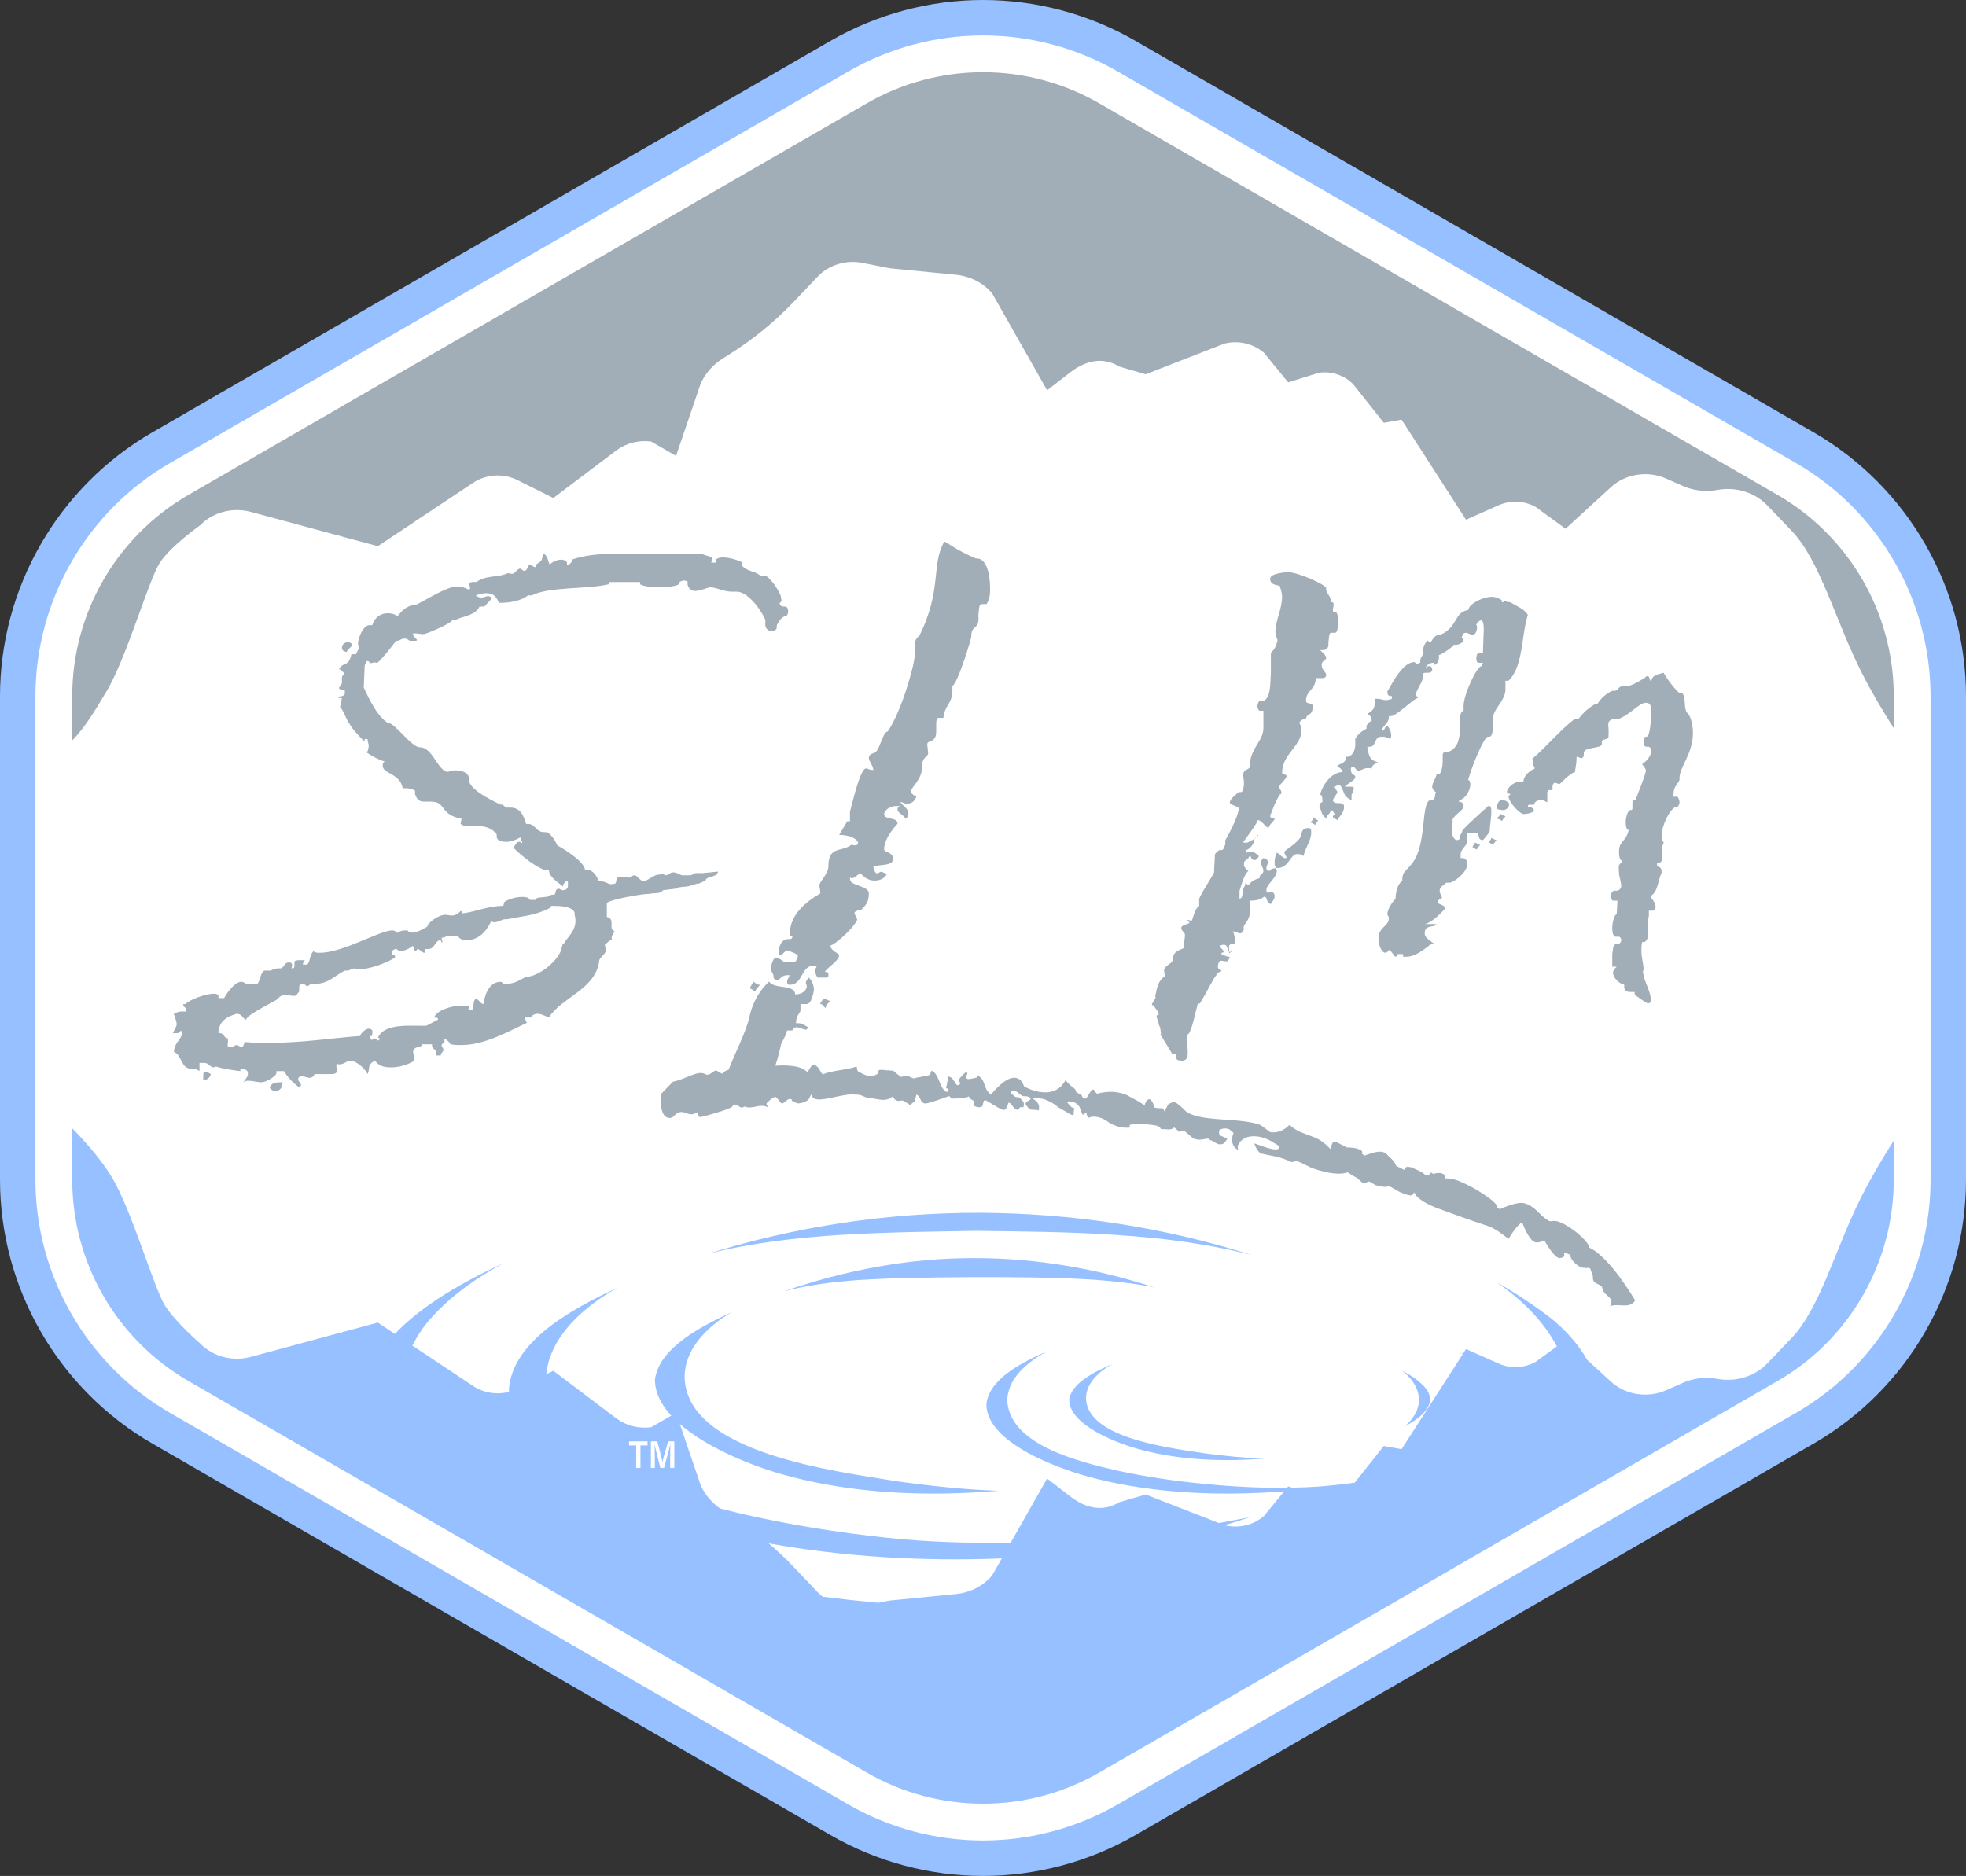
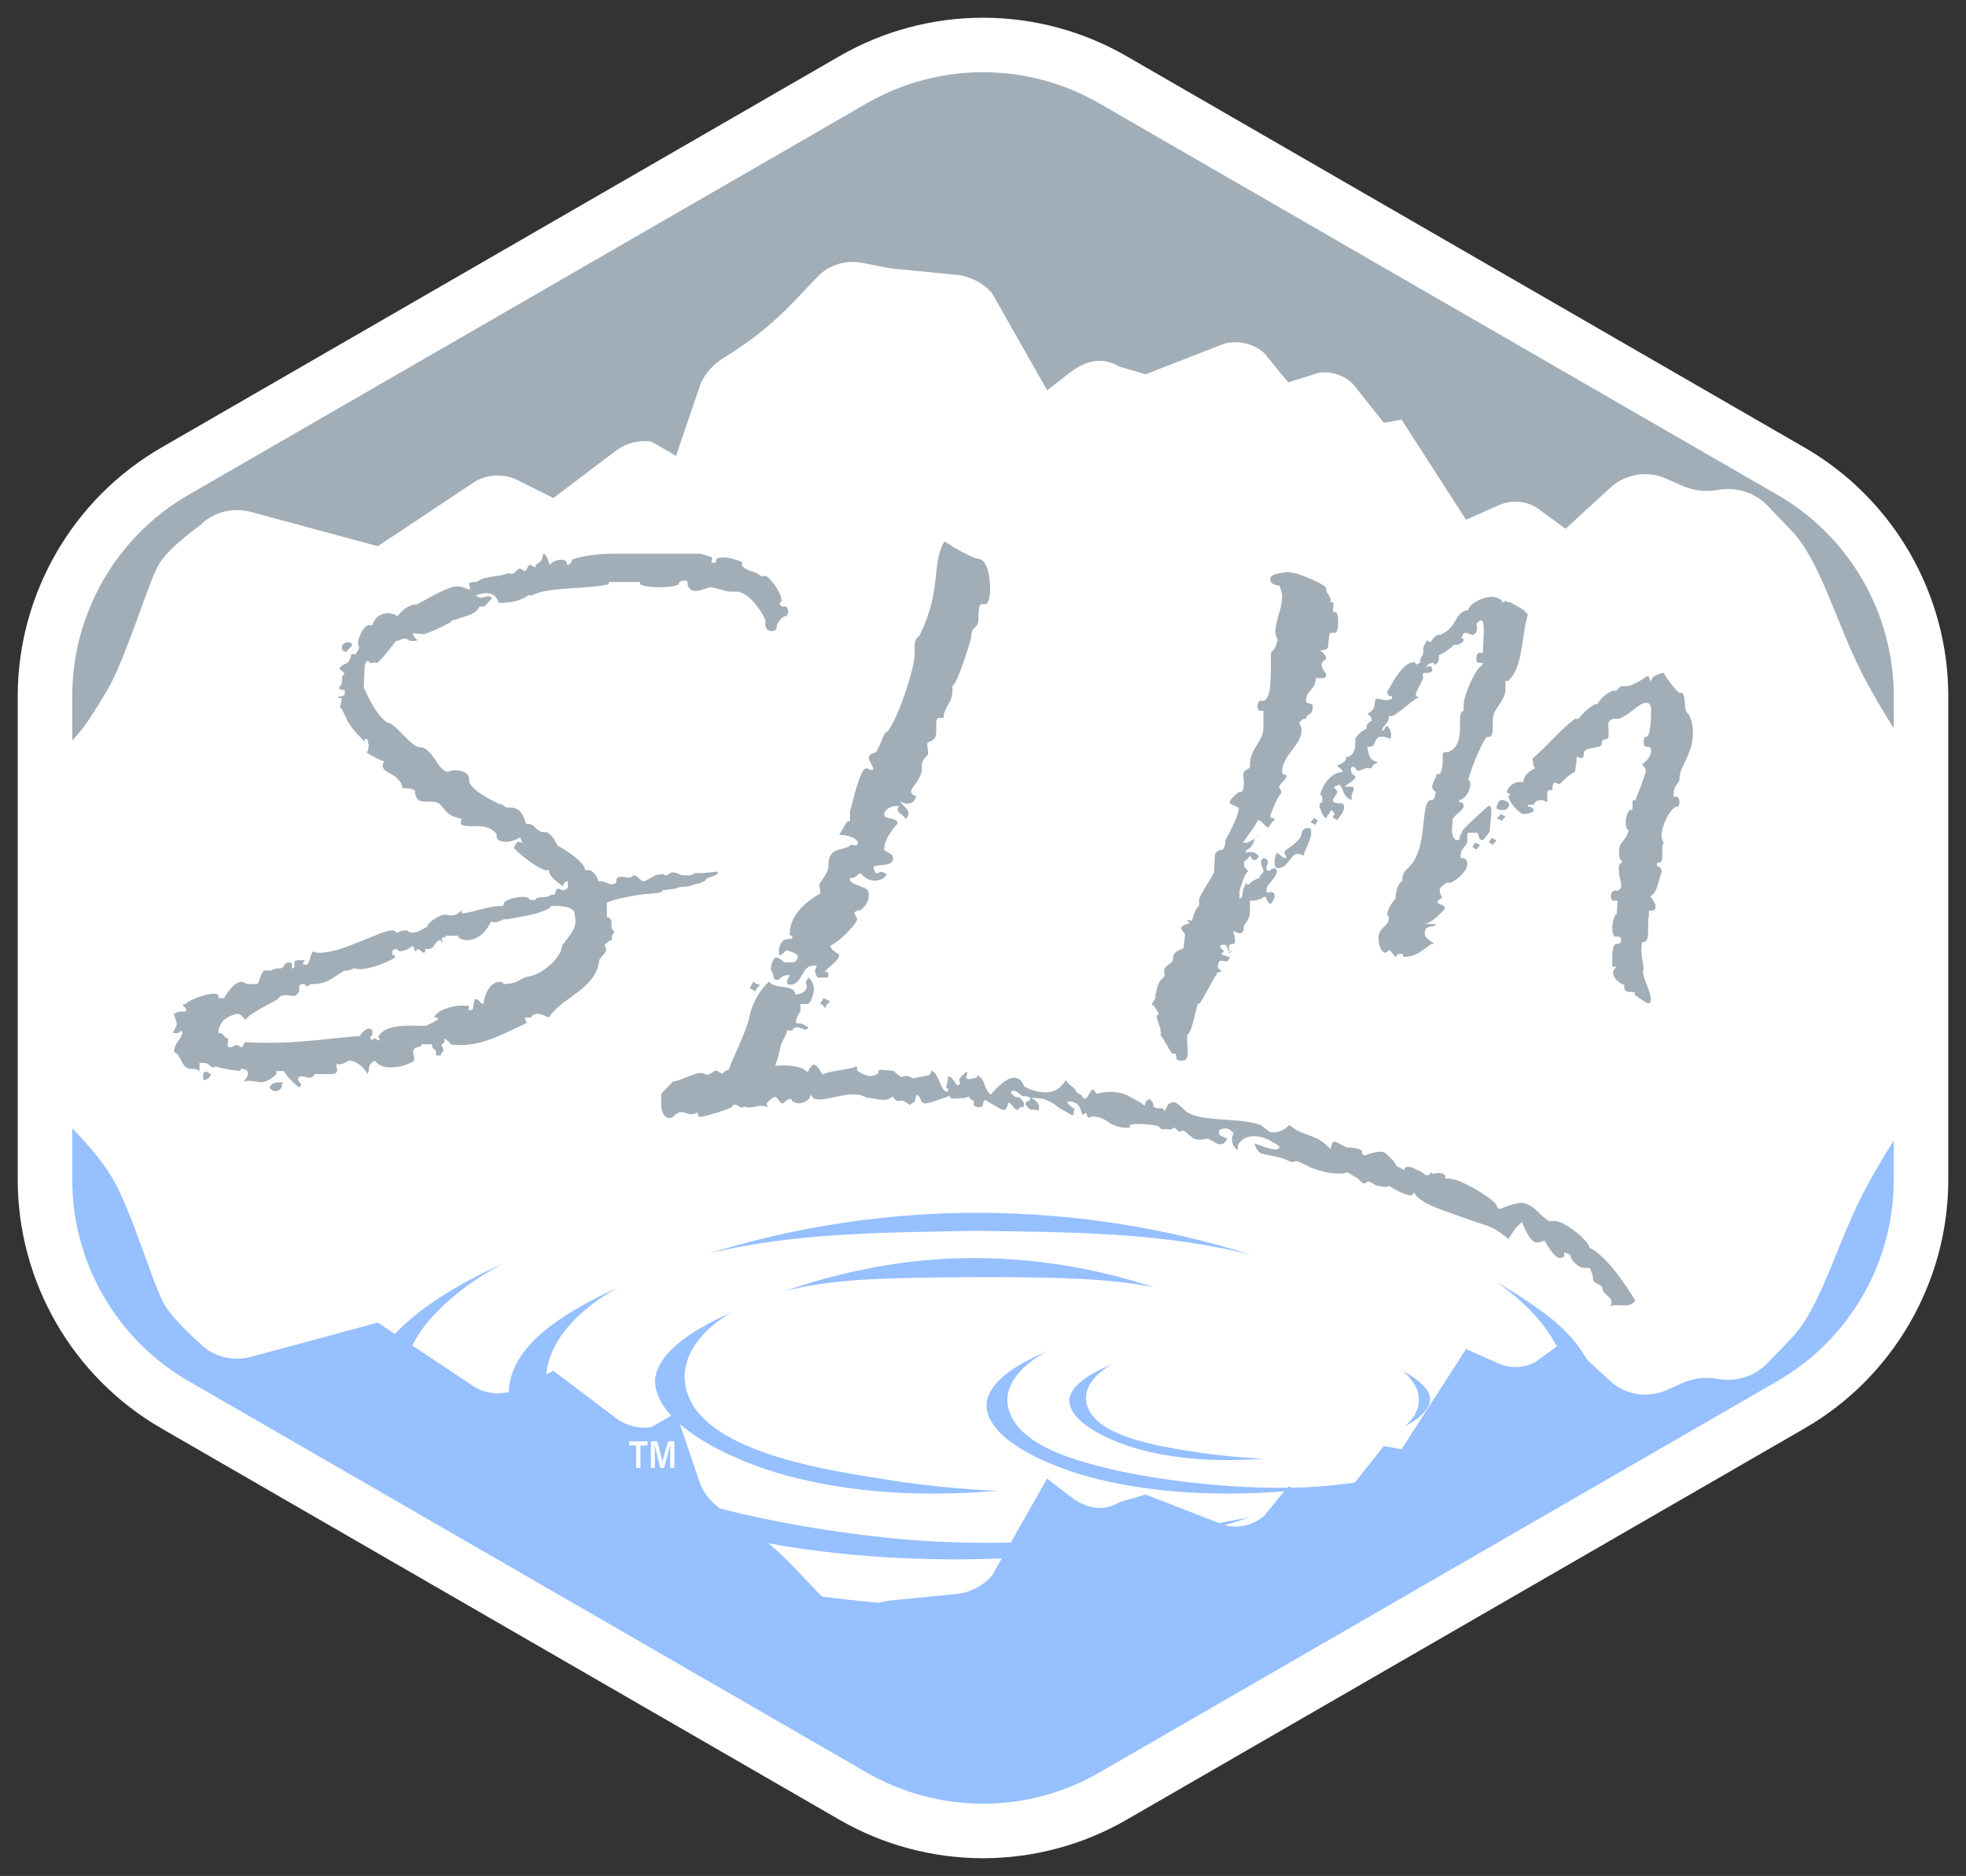
<svg xmlns="http://www.w3.org/2000/svg" id="b" data-name="Light" viewBox="0 0 721.231 688.318">
  <rect x="0" y="0" width="721.231" height="688.318" fill="#333333" stroke="none" />
  <defs>
    <style>
      .d {
        fill: #fff;
      }

      .e {
        fill: #a1adb7;
      }

      .f {
        fill: #96c0ff;
      }
    </style>
  </defs>
  <path class="d" d="m662.069,164.251L413.278,20.61c-15.989-9.231-34.199-14.11-52.662-14.11s-36.673,4.879-52.662,14.11L59.162,164.251C26.679,183.004,6.5,217.955,6.5,255.464v177.391c0,37.509,20.179,72.46,52.662,91.213l248.792,143.641c15.989,9.231,34.2,14.11,52.662,14.11s36.673-4.879,52.662-14.11l248.79-143.641c32.484-18.753,52.663-53.703,52.663-91.213v-177.391c0-37.51-20.179-72.46-52.662-91.213Z" />
-   <path class="f" d="m360.616,688.318c-19.603,0-38.937-5.181-55.912-14.981l-248.792-143.641C21.424,509.786,0,472.679,0,432.854v-177.391c0-39.824,21.424-76.932,55.912-96.842L304.704,14.981c16.975-9.801,36.31-14.981,55.912-14.981s38.937,5.181,55.912,14.981l248.791,143.641c34.487,19.91,55.912,57.018,55.912,96.842v177.391c0,39.824-21.425,76.933-55.913,96.842l-248.79,143.641c-16.976,9.801-36.31,14.981-55.912,14.981Zm0-675.318c-17.324,0-34.41,4.578-49.412,13.239L62.412,169.88c-30.479,17.596-49.412,50.39-49.412,85.584v177.391c0,35.194,18.934,67.988,49.412,85.584l248.792,143.641c15.002,8.661,32.088,13.239,49.412,13.239s34.41-4.578,49.412-13.239l248.79-143.641c30.479-17.596,49.413-50.39,49.413-85.584v-177.391c0-35.194-18.934-67.988-49.412-85.584L410.028,26.239c-15.002-8.661-32.088-13.239-49.412-13.239Z" />
  <path class="e" d="m289.15,224.482c0,.819-.697,1.639-.697,1.639h-.697c-1.394.82-1.742,1.366-2.787,3.278v.819c0,.819-1.044,1.366-1.74,1.366-1.742,0-2.787-1.366-2.439-3.278v-.819c-1.742-4.097-6.618-10.379-10.451-10.379h-1.74c-2.787,0-4.53-1.093-7.664-1.639-1.394,0-3.833,1.366-5.923,1.366-1.392,0-2.437-.82-2.786-2.459v-.546c.348-.273-.348-.82-1.394-.82-.697,0-1.742.546-1.742.82v.546c-1.394.819-4.528,1.093-7.315,1.093s-5.573-.273-6.967-1.093v-.819h-11.495v.819c-8.012,1.912-21.946.819-28.218,4.097h-1.392c-2.439,1.912-6.27,2.732-10.451,2.732-.697,0-.697-3.551-4.876-3.551-1.045,0-2.439.273-3.833.819.348.273,1.045.819,2.091.819.697,0,1.742-.546,2.439-.546s1.392.546,1.392.819l-2.786,3.005h-1.742c-1.742,3.278-5.225,3.278-9.057,4.916h-1.045c.697.819-9.404,5.19-10.449,5.19s-2.439-.273-3.136-.273h-.697c-.348,1.092,1.394,1.912,1.394,2.458q0,.273-.697.273h-1.742c-.695,0-.695-.819-2.089-.819s-1.742.819-2.787.819h-.348s-4.876,6.556-6.967,8.194c-.348-.273-.697-.273-1.045-.273s-.697.273-1.394.273c-.348-.273-.695-.819-1.044-.819s-.697.819-1.045,1.639l-.348,8.194c0-.546,3.831,9.833,8.709,12.838,2.786,0,8.707,9.014,11.843,9.014,4.876,0,6.618,9.014,10.451,9.014,0,0,.697-.546,2.786-.546s4.878.819,4.878,3.278c-.697,4.097,12.192,9.56,12.192,9.56q-.697-.546-.697-.82l2.091,1.639h1.394c3.831,0,4.876,2.731,5.922,6.009h.697c2.786,0,2.786,3.005,5.922,3.005h1.045c1.74,1.093,2.786,2.732,3.831,4.917.697.273,10.103,5.736,10.103,9.014h1.742c1.74.819,2.786,2.459,3.134,4.097h.697c2.091,0,2.787,1.092,4.181,1.092l1.392-.273.348-.819c0-1.366.697-1.639,1.742-1.639,1.394,0,2.091.273,2.787.273h.697c.348-.273.697-.819,1.392-.819,1.045,0,1.742,1.639,3.136,2.185,1.742,0,3.831-2.459,5.922-2.459.697,0,1.394-.546,2.091.273,1.742,0,1.742-1.093,3.134-1.093.697,0,1.394.273,3.136,1.093h3.136c1.045-.273,1.392-.819,2.089-.819h2.439l5.573-.546c0,2.185-4.528,1.639-4.528,3.278l-2.439,1.092q-.697,0-1.394.273l-1.74.546c-1.742.546-4.53.273-5.575,1.093l-4.528.546c-.348.82-1.742,1.093-2.787,1.093s-2.089.273-2.786.273c-2.091,0-13.237,1.912-14.979,3.278v5.19c1.742.273,1.742,1.639,1.742,2.732-.348,2.185,1.044,2.458,1.044,2.458,0,.546-1.044,1.366-1.044,2.458,0,0,0,.546.347.82-1.74,0-1.74,1.365-2.786,1.365v.819c0,.273.697,1.093.348,1.639,0,1.092-2.091,2.458-2.439,3.551-1.045,10.652-13.934,13.657-18.462,21.032-1.394-.546-2.787-1.365-4.181-1.365-1.045,0-2.091.546-2.437,1.365h-2.091c0,1.093.348,1.639.697,1.912-6.967,3.278-15.676,8.194-24.036,8.194-1.394,0-2.787,0-3.833-.273h-.347c.347-.546-2.091-2.185-2.091-2.185v1.366c-.348.273-1.045.819-1.045,1.092,0,.546.348.82.697,1.639,0,.819-.697.819-1.045,2.185h-1.742v-.82c.348-1.639-1.742-1.365-1.394-3.278h-3.831c0,1.639-2.787.273-3.136,2.732,0,.819.348,1.366.348,2.185v1.092c-1.74,1.366-5.573,2.459-8.361,2.459-2.089,0-4.528-.273-5.922-2.459-3.134,1.366-1.742,3.005-2.786,4.917-.348-1.092-3.484-4.917-6.62-4.917-.695,0-2.089,1.366-3.831,1.366,0,0-.697,0-.697-.546l-.348,1.366c.348.819.348,1.093.348,1.639-.348,1.092-1.394,1.092-2.439,1.092h-5.922c0,.819-1.045,1.366-1.742,1.366s-2.089-.546-2.786-.546c-1.045,0-1.394.546-1.394.819-.348.819,1.045,1.639,1.045,2.459l-.697.819c-2.091-1.639-4.179-3.551-5.573-6.009h-2.787v.819c0,.819-3.483,3.278-5.573,3.278-1.394,0-3.136-.546-4.53-.546-.695,0-1.392,0-1.74.546-.348-.546,1.392-1.639,1.392-3.005,0-.819,0-1.639-2.089-1.912-.697,0-.697.273-.697.82-.348,0-6.618-.82-8.709-1.639-.697,0-1.045.273-1.045.273-1.394,0-1.742-1.639-3.483-1.639h-1.742v3.005c-.697-.546-1.394-.82-2.787-.82-4.179,0-3.483-4.916-6.618-6.282.348-3.551,2.439-4.097,3.136-6.829q0-.819-.697-.819c-.348.819-1.045.819-1.394.819h-1.394c.697-1.639,1.394-2.458,1.394-3.278s-.348-1.639-1.045-3.824c.697-.273,1.742-.819,2.439-.819h2.091c0-1.093-.348-1.639-1.045-1.912v-.819h.697c1.74-1.639,7.315-3.824,10.798-3.824.697,0,1.394.546,1.394.546v1.093h2.091c0-.273,3.483-6.01,6.27-6.01,1.045,0,1.394.82,2.437.82h3.484c1.045-1.366,1.045-3.824,2.439-4.917h2.437c1.045-.546,1.742-.819,2.787-.819h.697c1.394,0,1.394-2.185,3.134-2.185,1.394,0,1.394.819,1.045,2.185,1.045,0,1.045-.546,1.045-.819v-1.366c0-.819,1.045-.819,2.091-.819h1.742c-.348.546-.697.819-.697,1.366-.348.273.348.273,1.045.273,1.74,0,1.044-3.278,2.786-4.917.697.546,1.394.546,2.439.546,8.361,0,21.946-8.194,26.474-8.194.697,0,1.394.273,1.394.819h.697c1.045-.819,2.091-.819,3.484-.819.697.819,1.044.819,1.74.819,2.091,0,3.833-1.366,5.575-2.185v-.273c0-.819,3.831-4.097,6.618-4.097.697,0,1.394.273,2.437.273,1.742,0,3.136-1.639,3.136-1.639.697,0,.348.546.348.819,3.483,0,9.406-2.732,15.327-2.732l.348-1.366c1.045-.819,3.831-1.912,6.618-1.912,1.394,0,2.439.273,2.787,1.092h2.089c0-1.092,2.439-.819,3.484-1.092h.348c1.045,0,1.394-.819,2.437-.819h.697l.348-.819c0-.82.348-1.366,1.394-1.366,0,0,.697.546,1.394.546s1.742-.546,1.742-1.366v-1.639c0-.273-.697-.273-.697-.273-.697.819-1.045.819-1.045,1.639v.273c-2.091-1.639-5.225-3.551-5.225-6.009h-1.394c-4.878-1.639-11.496-7.921-11.496-8.194.348-.819,1.045-2.185,1.742-2.185s.697,0,1.394.546c0-.819-.697-1.366-.697-2.185-1.394.819-3.483,1.639-5.225,1.639-1.394,0-3.136-.273-3.484-1.639v-1.093c-1.742-2.458-4.528-3.005-6.618-3.005h-2.439c-1.74,0-3.134,0-4.179-.819l.348-1.912c-8.012-1.366-5.573-6.282-11.148-6.282h-2.437c-2.439,0-2.787-1.093-3.484-2.732v-1.366c-.697-.273-1.742-.819-3.134-.819h-1.394c-1.045-5.736-7.664-5.19-7.315-8.468,0-.546,0-.819.697-1.365-1.394-.273-4.181-1.639-6.618-3.278.348-.273.697-1.092.697-1.912.347-.819-.348-1.639-.348-3.005h-1.045c0,.819-.348.819-.348.819.348,0-4.878-4.916-5.226-6.556-.347.82-2.089-4.916-3.483-6.009l.697-3.278c-1.045,0-1.394,0-1.394-.546,0,0,2.439,0,2.439-1.093v-1.365h-1.045c-.697-.273-1.045-.273-1.045-.82,0-.273,1.045-1.092,1.045-1.912v-1.639c0-.546.348-1.366,1.045-1.366-.697-1.093-1.394-1.639-2.091-1.912,1.742-3.005,3.484-.546,4.528-5.463h1.742v-.273c.348-.819,1.045-1.366,1.045-2.458-.348-.546-.348-.819-.348-1.639.348-2.459,2.091-6.283,4.179-6.283h1.045c1.045-3.278,3.484-4.37,5.575-4.37,1.392,0,2.786.273,3.483,1.092.697,0,1.742-3.278,6.618-4.37-1.394,1.912,10.8-6.556,15.327-6.556.697,0,2.091,0,4.181,1.093.697,0,.697-.273.697-.273,0-.819-.348-1.365-.348-1.639,0-.546.695-.819,1.392-.819h1.394c2.787-2.458,8.361-1.639,11.496-3.278q.697.273,1.392.273c1.394,0,1.742-1.912,3.136-1.912.348,0,.697.82,1.394.82,1.394,0,1.045-2.186,2.091-2.186.695,0,1.044.82,2.089.82v-.82c2.439-1.639,2.091-1.092,2.787-4.097,1.742.546,1.742,3.005,2.439,4.097.348-.819,2.437-1.912,4.179-1.912.697,0,1.742.273,2.091,1.092v.819h.697l1.045-1.092v-.819c4.528-1.639,10.449-2.185,16.371-2.185h31.003l4.181,1.366-.348,1.912h1.74v-1.092c.348-.546,1.394-.819,2.439-.819,2.787,0,5.922,1.092,7.315,1.912l-.348.819c1.394,2.459,5.225,2.186,6.967,4.097h2.091c2.091,1.639,3.831,4.097,5.225,7.102l.348,1.912c0,.546-.697.82-.697.82,0,1.366,1.045,1.366,2.091,1.366.697,0,1.045,1.092,1.045,1.912Zm-213.537,168.804c.695,0,1.044.546,1.74.819-.348,1.366-1.392,2.185-2.786,2.185v-1.639c0-1.366.348-1.366,1.045-1.366Zm127.494-60.912c-.697,0-1.392,0-1.392.819-5.575,2.732-8.709,2.732-15.676,4.097h-.697c-1.394,0-2.091,1.092-4.181,1.092-.348,0-.697-.273-1.045-.273-.695,1.639-3.483,6.829-8.707,6.829-1.742,0-2.787-.273-3.484-1.639h-4.179c-.348.819-1.045.546-1.742.819,0,.546.348,1.366.348,1.639h-.348l-.348-.819c-2.091,0-2.091,3.278-4.528,3.278h-1.045c0,.819-.348,1.366-.348,1.366-1.045,0-1.742-1.366-2.439-1.366q-.348,0-.697.819c-1.045,0-.348-1.912-1.394-1.912-.697.82-3.134,1.912-4.528,1.912-.697,0-.697-.819-1.394-.819s-1.394.546-1.394.819v1.366c.697,0,1.045,0,1.045.819-1.045,1.093-8.361,4.37-12.888,4.37-.697,0-1.394,0-1.742-.273-1.394,0-2.091.819-2.786.819h-1.045c-3.833,1.912-5.922,4.917-11.496,4.917h-1.045l-1.044.819c-.697,0-.697-.546-1.394-.819h-.697c-1.045.273-1.045.819-1.045,1.092v1.639s-1.045,1.639-1.742,1.639-2.091-.273-3.483-.273c-1.045,0-1.742.273-2.439,1.093,1.394,0-11.495,5.736-11.843,7.921-1.394-.546-1.394-2.185-3.484-2.185-1.394.546-5.922,1.365-6.618,6.282v.819h.697c1.394.273,1.394,1.912,2.786,1.912v1.366c-.347,1.639,0,1.912,1.045,1.912.697,0,1.394-.82,2.091-.82s1.045.546,1.742.82c1.045-.273.697-1.093,1.394-1.912,3.134.273,5.922.273,9.056.273,11.845,0,21.946-1.639,32.397-2.458h.697c.348-1.093,2.091-2.732,3.136-2.732.695,0,1.74.273,1.392,1.639,0,.82,0,1.093-.697,1.093,0,.819,0,1.366.697,1.366l.697-.546c.697,0,1.394.819,1.394.819,0,0,.697-.273.697-.819-.348,0-.697-.273-.697-.273,2.439-5.736,13.585-4.097,17.766-4.37l4.179-2.185c.348-.82-.697-.82-1.394-.82,1.045-2.731,6.618-4.37,10.103-4.37,1.394,0,2.091,0,2.787.273l-.348,1.366h1.044c1.394,0,.348-3.278,1.742-4.097,1.394.273,1.394,1.639,2.787,1.912.348-2.459,1.742-8.195,6.27-8.195.697,0,1.045.82,1.394.82,5.225,0,6.618-2.732,9.057-2.732,4.528-.819,10.449-5.736,11.843-9.833.348-1.366.348-2.185,1.045-2.458v.273q0-.273.348-.819c1.742-2.458,4.876-5.19,3.483-9.833.348-1.639-1.392-3.278-7.664-3.278Zm-99.278,64.736l-.348.819c0,1.639-1.394,2.459-2.439,2.459-.697,0-1.742-.546-2.091-1.366.697-1.912,2.439-1.912,4.878-1.912Zm21.597-159.517c0-1.092,1.045-1.912,2.091-1.912.695,0,1.044,0,1.74.819-.348,1.092-1.74,1.639-2.089,2.731-1.394-.273-1.742-.819-1.742-1.639Z" />
  <path class="e" d="m599.875,477.191c-2.307,3.235-5.603.882-9.229,2.059l.33-.588c.989-2.647-1.979-2.94-2.967-5.293l-.33-1.176c-.659-1.176-2.966-.882-3.296-2.94v-.294c0-1.47-.659-2.059-.989-3.529l-.989-.294c0,.294-.989,0-1.977,0-1.979-.588-4.614-3.235-4.286-4.705l-2.307-.882v.882c.33.882-.989,1.176-1.977,1.176-2.307-.882-5.274-6.469-5.274-6.469,0,0-2.307,1.176-3.626.588-1.977-.882-3.954-5.587-4.614-7.351-2.966,2.647-2.966,3.234-4.943,6.175-2.307-1.764-4.944-3.823-7.581-4.705-6.263-2.058-12.854-4.41-19.117-6.763-2.966-1.176-5.603-2.647-7.25-4.411l-.66-1.176c-.659,1.47-1.319,1.176-2.637.882-.989-.294-2.307-.882-2.966-1.176l-3.626-2.058c-.989.882-4.944-.294-4.944-.294l-1.977-1.176c-.989-.588-1.319.588-2.307.588-.66,0-1.977-2.058-3.626-2.647l-2.307-1.47c-4.944,1.764-13.513-1.764-13.513-1.764l-3.626-1.764c-2.307-1.176-2.637,0-3.626-.294l-1.319-.588c-3.296-1.47-6.921-1.764-8.9-2.353-1.647,0-2.636-2.058-3.296-3.823,2.307.588,9.229,3.823,9.229,1.176-.329-.588-1.317-.882-2.636-1.764-3.626-2.353-10.219-3.529-12.526,1.176-.329.588,0,1.176,0,1.764-1.977-.882-2.636-3.235-1.977-5.293l.33-.882-.989-.882c-1.319-1.47-4.286-.588-4.286,0s-.329.882.33,1.764l2.637,1.176c-1.319,2.353-1.979,2.058-2.967,2.058-.329,0-.989-.294-1.977-.882-.66-.294-.66-.588-1.319-.588l-.659-.588c-1.649,0-2.967.882-5.274,0-.659-.294-2.637-2.058-3.296-2.647-.33-.294-1.319-.588-1.977.294l-1.979-1.764c-1.319,1.176-2.636.588-4.943.588,0,0,0-.588-1.319-1.176-.99-.294-7.581-1.176-10.219-.294l.33.882c-1.649.294-4.284,0-5.933-.882-1.319-.294-1.977-1.176-3.626-2.058-1.647-.882-4.284-1.47-5.603-.588-.989-.588-.659-1.47-.989-1.764-.33-.294-.989.882-1.319.588-.659-.882-.659-3.529-2.967-4.411-.659-.294-2.636-.882-2.636,0,.659.882,1.319,1.47,1.319,1.47.329.294.659.588,1.317.588-.329.882-.329,1.47-.329,2.059s0,.588-.989.294l-4.614-2.647c-1.649-1.47-2.967-2.058-4.286-2.647-1.977-.882-3.296-.588-5.603-.882,1.977,1.176,3.296,2.353,2.637,4.705-.989-.588-2.637,0-3.296-.588-.33-.294-1.979-1.764-1.319-2.353.329-.588.989-.588,1.319-.882.659-.588.329-.882-.33-1.176-.66-.294-.989-.294-1.979-.294-.659,0-1.977-1.47-2.636-1.764-.99-.294-1.649-.588-1.979.588l.989.882c.99,1.176,1.649.294,2.307.882.99,1.176,1.979,1.47,1.319,3.529-1.977-.588-1.319,1.176-2.307.882-1.647-.588-1.647-2.058-2.966-2.647-.33-.294-.66,3.235-2.307,2.647-1.649-.588-4.614-2.647-6.263-3.529,0,0-.33,0-.659.294l-.33,1.176c0,1.47-1.977,1.176-2.637.882-.989-.294-.659-.882-.659-2.058l-.989-.588c-.66-.294-.66-1.47-1.319-.882-.33.294-.989,0-1.649.588l-.989-.294c0,.294-1.977.294-3.296.294-.33,0-.33-.882-.989-.882-1.649.588-7.911,2.94-8.9,2.646-1.977-.588-.989-2.352-2.966-3.234l-.66,2.647s-.329,0-1.647,1.176l-2.307-1.47c-.989-.588-1.979.588-3.296-.588-.33-.294-.66-.882-.66-1.176-2.966,2.646-6.263.588-9.559.588l-.659-.294c-1.649-.588-1.649-.882-3.296-.882h-.33c-4.614-.588-13.184,3.234-15.491,1.176-.33-.294-.659-.882-.659-1.47,0,.588-.33.588-.66,1.47-.329,1.176-2.637,2.058-4.284,2.058l-1.649-.588c-.329,0-.659-.882-.659-.882-1.319-.882-2.637,1.764-3.626,1.47-.659-.294-1.649-2.352-2.307-2.352-.989,0-2.637,1.764-2.967,2.058-.659.588,0,.882.33,1.764-2.966-1.47-4.614.294-7.58,0l-.99-.294c-.659,0-.659.882-1.977,0l-.989-.588c-.33,0-.989-.588-1.649.588-.329.882-11.864,4.117-11.864,3.823-.33,0-.66-.588-.99-1.764-3.626,2.647-4.943-2.647-8.899,1.764-1.977,1.176-4.284-.588-4.284-4.411v-4.117l4.284-4.411c5.273-1.176,8.899-4.117,11.536-2.94l.66.294c1.647.588,2.966-2.352,4.284-1.176.33.294.989.588,1.649.882.659-.882,1.317-1.176,2.307-1.47,1.977-5.293,6.262-13.526,7.58-19.113.66-3.234,2.307-8.527,7.251-13.232,1.977,2.94,9.559.882,9.559,4.705,3.296,0,4.284-2.058,4.284-2.94,0-.588-.33-.882-.33-1.47,0-.294.33-.882.99-1.764,1.317.882,1.977,3.235,1.977,4.411,0,0-.66,5.293-2.637,5.293h-2.307v2.352c0,.882-1.649,1.764-1.649,4.705h.99c1.647,0,1.977.882,3.626,1.47q-.66.882-.99.882c-.989,0-1.977-.882-3.626-.882-.329,0-.989.294-1.317,1.176h-1.979c0,1.47-2.307,4.705-2.307,5.587,0,.294-.989,4.411-1.977,7.351,3.956-.294,7.91,0,10.217,1.176l1.649,1.176c.659-1.176,1.647-3.234,2.637-2.646,1.977,1.176,1.647,2.352,2.966,3.528,1.977-1.47,12.524-2.058,12.196-3.234.329.588.329,1.176.329,1.47l.33.588,1.649.882c2.307,1.176,4.284,1.176,5.933-.294q-.33-.294,0-.882c.329-.588,2.636,0,4.614,0,.659,0,1.319.294,1.647.882l1.979,1.47c1.317-.294,1.977-.588,3.296,0l1.319.588c0-.294,6.591-1.176,5.933-1.47l.659-1.47c2.966,1.47,2.637,6.469,5.603,7.939l.66-1.176-.99-.294.33-1.47c0-.882.66-2.058.33-2.647,0-.588.33,0,.659,0,.99,0,1.979,2.353,2.637,2.94.33.294,1.319-.294,1.319-.588-.659-.882-.33-1.176-.33-1.764.66-.882,2.307-2.353,2.307-2.353,1.319,0-.329,1.764.33,2.353.659.588,2.637-.294,3.626-.294l.33-.882c3.296,1.764,1.977,4.999,4.943,7.057.99-1.176,6.263-7.645,9.889-5.881.659.294,1.319.588,2.307,2.94,3.956,2.058,11.536,4.411,15.161-2.353,2.307,2.941,3.626,2.647,3.956,4.411l1.977,1.176c.33,1.176.989,1.176,1.319,1.176.989,0,2.307-4.705,3.296-2.94q.33.588.989,1.176c4.286-1.176,7.911-.882,11.207.588,2.307,1.47,4.284,2.059,6.263,3.823.329-2.058,1.647-2.646,1.977-2.352.659.588.989.882,1.319,2.058v.588c.329.588,1.647.588,2.637.588s.989.294,1.317,1.176l1.649-2.941c.659.294,1.319-1.176,2.966,0,.66.588,2.307,1.764,2.967,2.647,4.944,4.411,20.106,2.353,27.686,5.293l3.626,2.647c2.637.294,4.944-.588,6.921-2.647,1.979,1.47,3.296,2.352,4.286,2.647l4.614,1.764c2.307.882,3.954,2.058,6.262,4.41.33-1.47.66-3.234,1.979-2.646l3.954,2.058c.66,0,2.967,0,4.286.588.659.294,1.647.294,1.317,1.764l.99.588c1.977-.588,6.262-2.647,8.24-.294.989,1.176,2.636,2.059,3.296,4.117l2.966,1.47c.33-1.47,1.319-1.176,2.967-.882,1.319.882,2.966,1.176,4.284,2.352.989.882,1.977.588,2.637-.588l.659.588c.989-.294,2.967-.588,3.626,0,1.649.588.33,1.47.989,1.764-.659-.294,3.626,0,5.604,1.176,4.614,1.764,13.843,7.645,13.183,9.116l.989.882c-.329.294,6.593-3.235,9.559-2.058,3.956,1.47,4.614,3.823,8.24,6.175,1.319.882,1.649-.588,4.944.882,5.933,2.94,10.217,7.645,10.217,9.116,7.581,3.528,16.48,18.819,16.81,19.407Zm-322.678-113.503c-.989,0-.989-.882-1.977-.882,0-1.47.989-1.47.989-2.647.989.294.989,1.176,2.637,1.176-.66.882-1.649,1.47-1.649,2.353Zm6.591-4.999c0-2.058-.989-1.764-.989-3.528.33-2.058.989-3.823,1.979-3.823.329,0,1.319.294,2.966,1.764h3.296c.989,0,1.649-1.47,1.649-2.353s-3.956-2.058-3.956-2.058c-.659,0-1.647,1.764-2.636,1.764-.33,0-.33-.882-.33-1.764,0-1.47.989-4.117,3.296-4.117h.989c.66-.294.66-.882.66-1.176q-.99,0-.99-.588c0-7.94,7.251-12.644,11.207-14.997,0-1.764-.33-2.059-.33-2.94,0-1.47,3.296-4.117,3.296-7.057,0-7.645,4.944-4.999,8.57-7.939.33,0,.33.294.989.294.989,0,1.319-.294,1.319-1.176-.989-1.764-3.956-2.647-6.921-2.647l2.966-4.999h.99v-3.528c.659-2.058,3.624-15.879,5.933-15.879.659,0,.989.588,2.636.588,0-1.47-1.647-3.234-1.647-4.41,0-.882.659-1.47,1.647-1.764,2.307,0,3.296-7.939,5.274-7.939,4.944-7.057,9.887-24.406,9.887-27.935v-3.529c0-1.764.66-2.94,1.649-3.529,8.57-17.055,4.284-26.17,9.229-34.698.659,0,3.956,2.941,11.536,6.175h.33c3.626,0,4.944,5.587,4.944,11.468,0,2.058-.33,3.823-1.319,5.293h-1.649c-1.319,0-.989,2.058-1.319,3.529v2.058c0,3.529-2.636,2.352-2.636,6.175.659-1.176-4.944,17.643-6.921,18.231v1.764c0,4.705-2.967,5.587-3.297,9.997h-1.977c-.659.588-.659,1.47-.659,2.353v2.647c0,4.41-3.297,2.94-3.297,4.704l.33,3.235c0,1.176-1.319.882-2.307,3.823v1.764c0,4.117-3.956,6.763-3.956,8.527,0,.294.33,1.176,1.979,1.764-.66,1.764-1.649,2.647-3.626,2.647-.989,0-1.319-.588-2.307-.588.989,1.47,2.966,2.353,2.966,4.117,0,.882,0,1.176-.989,2.059-.989-1.764-2.966-2.059-2.966-3.529,0-.294,0-.882.989-1.176h-1.649c-2.307,0-4.284,1.764-4.284,2.94,0,2.352,4.944.882,4.944,3.528,0,0-4.944,4.999-4.944,9.41,0,1.176,3.296.882,3.296,3.529,0,2.94-5.933,1.764-7.251,2.94.33,1.764.989,2.353,1.319,2.353.66,0,.989-.588,1.649-.588.329,0,1.319.588,1.977.882-.989,1.764-2.637,2.353-4.614,2.353-2.966,0-4.944-2.647-4.944-2.647-.989,0-1.977,1.764-3.296,1.764,0,0-.659,0-.659-.588v.882c0,2.647,6.921,2.353,6.921,5.293,0,3.528-1.319,4.41-2.967,6.175h-.989c-.989.588-1.319.588-1.319.882,0,.882.989,1.764.989,2.647-1.647,3.529-8.569,9.41-9.887,9.41.329,2.058,3.296,2.94,3.296,3.529,0,2.058-4.284,4.41-5.274,6.175h.33c.989,0,.989.294.989,1.176s-.329.882-1.319.882h-2.636c-.33-.294-.989-1.764-.989-2.646,0-.294.659-1.176.659-1.764h-.989c-4.944,0-3.956,7.057-8.9,7.057-.989,0-.989-.882-.989-1.176,0-.588.33-.882.989-2.353h-.989c-1.977,0-2.636,1.764-3.626,1.764-.329,0-.989,0-1.319-.882Zm18.129,7.646c.989,0,1.649.882,2.637.882-.66,1.176-1.649,1.176-1.649,2.647-.989-.588-.989-1.47-1.977-1.47,0-.882.989-1.176.989-2.058Z" />
  <path class="e" d="m468.415,319.483c0,2.69-3.837,4.89-3.837,7.091,0,.978.549.978.549.978l1.096-.245c.548,0,1.37.245,1.37,1.467,0,1.467-.822,1.712-1.37,2.934-1.918-.489-1.096-2.69-2.467-2.69-.273,0-1.096,1.467-5.207,1.467v3.668c0,4.401-3.015,4.891-2.192,6.847-.548.978-.822,1.467-1.37,1.467-.822,0-1.645-.734-2.741-.734.275.245.822,2.201.822,3.179,0,.734,0,1.467-.822,1.467h-.548c-.273,0-.822.489-.822.734v1.956c-.822-.489-.273-2.445-1.918-2.445-.822,0-1.37.245-1.37.734,0,.245,1.37,1.467,1.37,1.712q0,.489-.822.489v.734c1.096,0,1.918.978,3.015.734-.275,1.223-.822,1.712-1.097,1.712-.822,0-1.37-.245-2.192-.245s-1.096,1.467-1.096,2.201.548.978,1.37,1.467c-.275.734-1.919.245-1.919,1.712-.822.489-3.288,5.869-6.029,10.27l-.822.245c-1.37,5.38-2.466,11.004-3.837,11.248v2.69c0,2.934,1.097,6.847-1.918,6.847-2.467,0-1.919-.734-2.192-1.956v-.245c0-.489-.548-.489-1.37-.245l-3.564-5.869c0-.489-1.37-1.223-.548-1.467l-.275-1.956c0-.734-.548-.978-.548-1.712l-.822-2.69v-.245c0-.245.548-.489.822-.489-.275-1.467-1.097-1.956-1.918-3.423h-.275c-1.37,0,1.918-3.179.822-3.179l.273-1.223c.822-3.912,1.371-4.646,3.289-6.358l-.273-2.201c.548-1.956,3.015-2.201,3.288-3.912-.273-3.423,3.837-3.668,3.837-4.157,0-.734.548-3.423.548-4.89,0-.734-1.37-1.467-1.37-2.445,0-1.223,3.015-1.467,3.015-1.956q0-.245-.822-.734,0-.245.275-.245c.548,0,.822.245,1.37.245.275,0,1.097-4.646,2.741-5.38v-2.69c1.643-3.668,5.48-9.047,5.48-9.781,0-2.201.275-4.157.275-6.358,0-.245.548-.978,1.645-1.712h.822c.822,0,.822-1.223,1.37-1.956v-1.712c0,.245,4.934-8.559,4.934-11.737,0-.489-3.289-1.223-3.289-1.956,0-1.467,2.467-3.179,3.289-3.912h.822c.821,0,1.096-2.201,1.096-3.423,0-.734-.275-1.712-.275-2.934,0-2.201,2.467-1.712,2.467-3.179v-1.467c.822-5.624,4.934-8.069,4.934-12.471v-6.358h-1.37c-.275,0-.822-.734-.822-1.712,0-.734.548-1.956.822-1.956h1.643c2.467-1.712,2.194-6.113,2.467-10.27v-6.847c0-1.467,1.37-.489,2.467-5.135-.275-.734-.822-1.956-.822-2.934,0-4.157,2.467-8.558,2.467-12.96,0-.978-.275-2.445-.822-3.668v-.245c0-.489-3.562,0-3.562-2.69,0-2.201,6.577-2.445,6.577-2.445,3.562,0,13.978,4.646,13.978,5.869v.734c.273,1.467,1.643,2.201,1.643,3.668v.734h.275c.548,0,.822.245.822.734,0,.734-.275,1.467-.275,2.201,0,.245,0,.734.822.734h.275c.548.245.822,1.712.822,3.668,0,1.712-.275,3.912-1.097,3.912h-1.37c-1.097,0-.822,2.201-1.097,3.668v.734c0,1.223-.821,1.956-2.192,1.956h-.822c.549.734,2.194,1.712,2.194,2.934,0,.734-1.645.978-1.645,2.445,0,1.956,1.645,2.69,1.645,3.668,0,.489,0,.734-.822,1.223h-3.015c0,4.401-3.564,4.401-3.564,8.314,0,1.467,2.467.489,2.467,1.956,0,3.912-2.192,2.445-2.467,4.646h-.822c-.822.489-1.645,1.223-1.645,1.467,0,0,.822,1.467.822,2.69,0,5.869-7.125,8.803-7.125,15.65,0,.734,1.645.489,1.645,1.223,0,.978-2.467,2.934-2.741,3.912,0,.734.822,1.223.822,1.956,0,1.467-.548.245-.548.978-1.645,2.201-3.562,7.825-3.562,7.825,0,.978,1.643.734,1.643.978,0,.734-2.192,2.201-2.192,3.423-1.645-.734-2.467-2.934-4.11-2.934.822,0-5.208,8.069-5.208,8.069,0,.245.275.245,1.097.245.548,0,1.918-.734,3.015-1.467,0,1.467-1.37,3.668-3.015,4.157l-.275.978c1.097-.245,1.645-.245,1.919-.245,1.37,0,1.645.245,3.015,1.467-.548.978-.822,1.467-1.645,1.467-.548,0-1.37-.489-1.37-1.467-.275,0-.822.245-.822.734,0,.245-1.645.978-1.645,1.712v1.223c.548.734.822,1.467,1.645,1.712-1.645,1.467-2.467,4.89-3.289,7.336v2.934c1.37-.245.822-1.712,1.37-2.934v-.245c0-1.223.822-1.223.822-2.69.275.489.822.734,1.097.734.548,0,.548-1.467,4.111-2.445v-.734c.821-.734,1.37-1.223,1.37-1.956,0-.978-.822-1.712-.822-2.934,0-.734,0-.978.822-1.712,1.096.245,1.645.734,1.645,1.467s-.549,1.467-.549,2.201c0,.245,0,.734.549.978h.822c.273-.978,1.643-.734,1.918-.978,0,.245.548.734.548.978Zm-17.54,29.588q.275.245.549.245c-.275.489-.549.734-.549-.245Zm.549.245c.548-.978.821-2.934.273,0h-.273Zm8.769-41.57c0-.245.548-.489.822-.734l-.822.734Zm.822-.734c.275-.245.275-.489.275-.734.548.245,0,.489-.275.734Zm20.007-1.467c0,2.934-2.741,6.602-2.741,8.558-.822-.734-1.645-.734-2.466-.734-2.467,0-3.015,5.135-7.126,5.135-1.097,0-1.097-1.467-1.097-2.201,0-1.223.275-2.201.822-3.423,1.097.489,1.645,1.467,2.741,1.956h.822c0-.734-.822-1.467-.822-2.201s5.48-3.423,6.302-6.358c0-1.467.822-2.445,2.467-2.445,1.097,0,1.097.734,1.097,1.712Zm.822-5.38c.822,0,.822.734,1.645.734,0,.734-.822.978-.822,1.712-.822,0-.822-.734-1.919-.734.275-.734,1.097-.978,1.097-1.712Zm64.678,4.646c0,.734-1.919,2.69-2.467,3.423-2.467,0-.822-2.69-2.74-2.69h-2.467c-.548,0-.548.489-.548.734v1.956c0,2.445-2.467,2.934-2.467,5.38v1.223h.822c1.37.245,1.645,1.467,1.645,2.201,0,2.934-4.934,6.847-6.578,6.847h-1.096c-1.371,1.223-2.467,1.467-2.467,2.934,0,1.223.822,1.956.822,2.69,0,0-1.645.734-1.645,1.467,0,.978,2.74.734,2.74,2.445,0,0-4.385,5.135-7.399,5.624h4.111c.548,0-.549.245-.549.734-3.562.245-3.562,1.467-3.562,2.934,0,1.712,4.111,3.668,3.289,3.668h-.822c0-.489-4.934,4.646-9.044,4.646h-1.37v-.978h-1.919c-.548.734-.548.978-.822.978-.548,0-1.645-2.445-2.467-2.445,0,0-.548.978-1.37.978-1.096,0-2.467-2.445-2.467-5.135,0-4.401,3.837-4.401,3.837-7.58,0-.734-.548-.734-.548-1.467,0-1.956,2.192-4.891,3.015-5.624v-.978c.275-2.201.822-4.401,2.467-5.624v-.734c0-2.445,1.645-3.179,2.74-4.646,6.578-6.602,3.837-22.741,7.401-24.208h.822c1.37-.489.821-1.956,1.37-2.934-.822-.489-1.37-1.223-1.37-1.956,0-1.467,1.37-3.179,1.643-4.646h.822c.822,0,1.37-2.934,1.37-4.401v-1.956c0-.978,0-1.712,1.097-1.712h.822c7.399-2.69,2.467-14.427,5.755-15.16v-1.712c0-4.401,4.934-14.672,6.578-14.672l.548-1.223h-1.645c-.548,0-.822-.734-.822-1.467,0-.978.275-2.201,1.097-2.201h1.37v-.978l.275-7.336c0-1.467,0-2.934-.822-3.668-.822.245-1.645.734-1.919,1.712.275.489.275.734.275,1.223,0,.245-.275,2.445-1.645,2.445-.822,0-1.645-.734-2.467-.734-.273,0-.822,0-1.096.734l-.548,1.223c.548,0,.821.245.821.734,0,.734-1.643,1.712-2.74,1.712h-.822c-.822,1.223-5.481,4.157-5.481,3.668v1.223c0,.978-.822,2.445-1.645,2.445,0,0-.273,0-.273-.734-1.645,0-2.467.734-3.015,1.956.548-.489.822-.734,1.37-.734.822,0,1.097.734,1.097,1.467,0,.245-.275.978-1.645.978h-.822c-.822,0-1.097.489-1.097,1.223l.275.245c0,1.467-2.741,5.135-2.741,6.602,0,.489.822.734.822,1.223-.822-.489-7.947,6.602-9.866,6.602h-.822c0,3.179-2.466,3.179-2.466,5.38,1.096,0,.822-1.712,1.918-1.712.822.734,1.37,2.201,1.37,3.179,0,.734,0,1.223-.548,1.467-.822-.245-1.097-.734-2.467-.734h-1.096c-2.192.489-1.371,3.668-3.837,3.668h-.822c.548,1.467,0,4.89,3.837,5.624-.549.734-2.192.734-2.192,2.445-.275-.245-1.097-.245-1.645-.245-1.097,0-2.467.978-3.289.978s-1.096-1.467-1.918-1.467c-.549,0-.822.489-.822.734,0,2.69,1.645,1.956,1.645,2.934,0,1.467-3.289,2.69-3.837,3.668h2.466c.549,0,.822,0,.822.734,0,.489-.273,1.223-.822,2.201v1.956c-3.562-1.467-2.466-3.668-4.385-5.624-.822,0-1.37.734-2.192.734.822,1.223,1.37,1.467,1.37,1.956,0,.734-.822.978-1.645,2.934.275,2.201,4.111,0,4.111,2.445,0,2.201-1.645,3.423-2.467,4.89-.822-.489-1.645-.734-1.645-1.223,0-.245.275-.734.822-.734-.548-.734-.822-1.712-1.645-1.712,0,1.467-1.37,1.467-1.37,2.934-1.918-.489-1.918-2.69-2.74-4.157,0-.978.273-1.467,1.096-1.712v-.734c0-1.223-.273-1.956-.822-1.956.549-2.934,3.837-8.314,8.223-8.314,0-1.223-1.919-1.956-1.919-2.201,0-.734,3.289-.734,3.289-3.423h.822c1.645-.734,2.467-2.445,2.467-4.646v-1.956c.821-1.467,2.466-2.934,4.11-3.668v-.978c.275-.734.822-1.467,1.919-1.956,0-1.467-.822-2.201-1.645-2.445,3.015-1.956,2.467-2.201,3.015-5.624,2.467,0,2.74.489,3.562.489s1.37,0,2.467-.489v-.978h-.822c-.822-.489-.822-.734-.822-1.956,0,1.223,4.659-10.515,9.866-10.515.548,0,.548.978.548.978.275,0,1.097-.734,1.645-.734v-.734c0-1.467,1.097-1.712,1.097-3.179v-.734c0-1.956.822-2.201,1.37-3.668.275.245.822.734,1.097.734.822,0,.822-1.956,3.015-2.69h.822c6.577-2.934,4.932-8.314,10.139-9.047l.549-1.223c1.096-1.467,4.932-3.668,8.222-3.668,1.096,0,2.467.489,3.562,1.223v.734h.822c0-.489.548-.489.548-.489.275,0,.275.489,1.097.489h.548c2.467,1.467,5.207,2.445,6.578,4.646-2.467,7.825-1.645,19.073-7.126,24.208h-1.097v3.668c-.548,4.401-4.659,6.602-4.659,10.759v2.934c0,1.467-.273,2.934-1.096,3.179h-.822c-1.37.489-5.481,10.026-7.126,15.894.549,0,.822.734.822,1.467,0,2.934-2.467,5.869-4.11,5.869v.734h.822c.821.734.821.978.821,1.467,0,1.712-3.562,3.179-4.11,5.135.548,0-1.37,5.869,1.37,7.336,1.37,0,1.37-.489,1.37-1.223s.822-1.223.822-1.956,7.126-7.091,9.593-9.292c2.192-.734.548,6.113.548,9.047Zm-5.481,4.401c.822,0,1.097.734,1.919.734-.275.734-1.097.978-1.097,1.712-.822,0-.822-.734-1.645-.734,0-.734.822-.978.822-1.712Zm6.029-1.712c.822,0,1.097.734,1.919.734-.275.734-1.097.978-1.097,1.712-.822,0-.822-.734-1.645-.734,0-.734.822-.978.822-1.712Zm4.111-13.938c1.096,0,2.467.978,2.467,1.467,0,.978-.822,2.201-2.194,2.201-.273,0-2.466,0-2.466-.978,0-.489.822-2.69,1.643-2.69h.549Zm-.822,5.135c.822,0,.822.734,1.918.734-.273.734-1.096.978-1.096,1.712-.822,0-.822-.734-2.192-.734.548-.734,1.37-.978,1.37-1.712Zm70.707-29.832c0,7.825-4.932,12.471-4.932,16.628v.734c-.822,1.712-2.194,2.445-2.194,5.135v.978h1.371c.273,0,.822,1.223.822,1.956,0,.978-.549,1.712-.822,1.712h-.549c-2.466,1.223-5.207,7.091-5.207,10.759,0,.734.275,1.712.822,2.445-.548.734-.548,1.467-.548,2.201v2.201c0,1.467,0,2.69-1.097,2.934h-.822v1.223c.822.245,1.645.734,1.645,1.712v.734c-1.37,2.934-1.37,7.336-4.11,8.558.273.734,1.918,2.445,1.918,3.912,0,.734-.275,1.223-1.096,1.467h-1.371v1.956c-.273.734-.273,1.712-.273,2.445v2.934c0,1.956,0,3.423-1.371,4.157h-.821c-.275.978-.275,2.201-.275,3.179,0,2.69.822,4.89.822,7.091,0,.245-.275.245-.275.245,0,.489.275,2.445,1.097,4.401,1.096,2.69,3.015,7.58.822,7.58-.822,0-3.837-2.445-4.934-3.179v-.978h-1.37c-1.645,0-2.467-.489-2.467-1.956v-.734c-1.645-.245-4.11-2.445-4.11-4.401,0-.734.548-1.467,1.37-2.201h-1.645v-3.668c0-2.445.275-1.712.275-2.934,0-.245,0-.734.821-1.712h.822c.822,0,1.371-.734,1.371-1.467s-.549-1.223-.822-1.223h-1.371c-.821-.245-1.096-1.712-1.096-3.179,0-2.201.822-4.89,1.645-5.135l.273-4.891h-1.643c-.275,0-.822-.734-.822-1.467,0-.978.548-2.201,1.37-2.201h1.096c.822-.245,1.371-.978,1.371-1.712,0-1.467-.822-3.668-.822-4.89,0-1.467-.549-3.179,1.096-3.668v-.734c-.822-.245-1.096-1.712-1.096-3.179,0-4.401,2.466-3.423,3.562-8.069-.822,0-1.097-1.467-1.097-2.934,0-1.956.822-4.157,1.645-4.401h.275c.548,0,.548-.489.548-.734v-1.956c0-.734,0-.978.822-.978h.275s3.837-9.537,3.837-10.759c0-.978-1.37-2.201-1.37-2.445,0,0,3.288-1.956,3.288-4.891,0-.734,0-.978-.822-1.467h-.822c-.822,0-1.096-.734-1.096-1.712,0-1.223.273-1.956.822-1.956h.273c1.371-.245,1.645-6.602,1.645-9.781,0-1.467-.273-2.69-1.918-2.69-2.467,0-5.481,4.157-9.866,5.869h-2.192c-2.741,1.223-1.371,2.201-1.645,5.624v.734c0,1.712-2.467.734-2.467,2.201v.734c0,1.712-6.577.978-6.577,3.179,0,1.467-.275,1.956-1.097,1.956-.548,0-.822-.489-1.37-.489-.275,0-.275.489-.275,1.956l-.548,3.668c-2.467.734-5.207,4.401-5.756,4.401-.273,0-1.096-.489-1.643-.489-.275,0-.822.489-.822,1.467v1.223h-1.097c-.548,0-.548.245-.822.734v3.668c-.822,0-.822-.734-2.192-.734-1.645,0-2.467.734-2.74,1.712h-1.645c-.548,0-.548.489-.548.734h.821c.822.489,1.371.734,1.371,1.223,0,.978-2.467,1.467-3.837,1.467-1.097,0-5.207-3.912-5.481-6.602l.822-.734q-1.37-.245-1.37-.734c0-1.467,2.466-3.668,4.11-3.668h1.919c0-2.201,2.192-4.157,4.11-4.89v-.734c-.822-.245-.273-1.712-.822-2.934,5.481-4.646,9.866-10.27,15.622-14.672h1.37c1.645-2.201,3.562-3.912,6.029-5.38h.822c1.37-2.201,3.015-3.668,5.481-4.89h.822c1.645,0,1.096-1.712,3.289-1.712h1.643c2.467-.489,6.852-3.423,6.852-3.668,1.371,0,.822.978,1.371,1.712,1.096,0-.822-1.712,4.932-2.934,0,.734,4.934,7.336,5.756,7.336h.821c1.919,1.467.275,6.358,2.467,7.825,1.097,1.712,1.645,4.401,1.645,6.847Z" />
  <path class="e" d="m652.069,181.571L403.278,37.931c-26.399-15.242-58.925-15.242-85.324,0L69.162,181.571c-26.399,15.242-42.662,43.41-42.662,73.893v16.228c5.01-5.128,8.733-11.643,12.616-18.088,7.153-11.874,15.426-40.659,19.38-46.913,3.953-6.253,14.968-13.979,14.968-13.979,4.653-4.789,11.873-6.687,18.564-4.881l46.582,12.577,34.962-23.263c4.79-3.187,11.136-3.562,16.328-.964l13.094,6.553,23.046-17.427c3.586-2.711,8.24-3.911,12.83-3.306l9.136,5.265,9.082-26.642c1.723-3.704,4.52-6.858,8.06-9.09l2.448-1.544c8.708-5.491,16.636-11.967,23.599-19.277l8.816-9.256c4.084-4.288,10.363-6.2,16.412-4.999l9.892,1.964,24.411,2.397c5.236.537,10.015,3.001,13.253,6.834l20.169,35.554,8.57-6.661c5.748-4.328,11.814-5.718,18.037-1.991l9.551,2.774,28.925-11.277c5.147-1.263,10.635.035,14.488,3.427l8.864,10.825,11.237-3.536c4.787-.67,9.609.99,12.749,4.39l11.087,13.969,6.513-1.158,23.656,36.731,11.946-5.305c4.362-1.938,9.492-1.698,13.62.635l10.946,7.972,16.641-15.244c5.349-4.9,13.463-6.165,20.261-3.156l6.092,2.696c3.953,1.749,8.415,2.266,12.714,1.473,6.759-1.247,13.726.916,18.293,5.678l8.917,9.298c10.513,10.962,16.301,33.56,25.696,52.025,3.782,7.434,8.021,14.531,11.782,20.421v-11.728c0-30.483-16.263-58.651-42.662-73.893Z" />
  <path class="f" d="m423.456,472.365c-20.988-6.887-43.229-10.715-65.479-10.74-23.991-.144-47.915,4.387-70.371,12.178,8.76-2.323,17.772-3.414,26.93-4.112,14.48-.942,29.007-.97,43.441-1.09,14.436,0,28.98.032,43.468.951,7.461.563,14.801,1.349,22.011,2.812Z" />
  <path class="f" d="m259.853,459.997c31.605-7.893,66.517-7.757,98.124-8.378,32.571.45,68.852.426,101.374,8.927-32.106-10.236-66.102-15.451-100.276-15.554-33.795-.038-67.382,5.088-99.222,15.004Z" />
  <path class="f" d="m515.307,523.369c6.874-3.637,12.906-8.952,6.75-15.064-2.173-2.16-4.862-3.905-7.727-5.423,6.584,5.146,9.042,12.71,1.856,19.723-.286.264-.583.514-.878.765Z" />
  <path class="f" d="m419.455,532.187c14.333,3.647,29.364,4.147,44.194,3.014-7.057-.243-14.111-.944-21.089-1.856-12.742-1.969-43.287-5.397-44.146-19.921-.243-5.7,4.734-10.26,9.852-13.025-6.558,2.818-15.247,7.084-16.034,13.172.008,9.445,18.061,16.32,27.222,18.617Z" />
  <path class="f" d="m657.253,490.958l-8.917,9.298c-4.567,4.762-11.534,6.924-18.293,5.678-4.299-.793-8.761-.276-12.714,1.473l-6.092,2.696c-6.797,3.008-14.911,1.744-20.261-3.156l-8.783-8.045c-2.561-4.688-6.534-9.486-12.173-14.367-6.359-5.069-13.425-9.756-21.042-14.082,9.192,6.303,17.051,14.004,22.179,23.564l-7.768,5.657c-4.128,2.333-9.258,2.573-13.62.635l-11.946-5.305-1.156,1.794c-.575-.264-1.151-.527-1.73-.781.558.298,1.101.609,1.637.925l-22.407,34.793-6.513-1.158-10.662,13.434c-4.58.644-9.027,1.105-13.145,1.435-3.263.224-6.526.354-9.787.42l-1.479-.465-.409.499c-10.602.126-21.186-.5-31.72-1.566-10.226-1.012-20.415-2.548-30.423-4.706-14.517-3.316-39.329-9.494-40.484-25.35-.209-8.322,7.442-14.713,14.933-18.622-9.249,4.016-21.807,10.313-22.614,19.679.084,14.267,27.166,24.065,40.659,27.342,22.228,5.476,45.667,6.258,68.581,4.525l-7.388,9.022c-3.853,3.392-9.342,4.69-14.488,3.427l-.038-.015c3.091-.904,6.183-1.87,9.283-2.916-4.598.841-8.259,1.536-11.313,2.125l-26.857-10.471-9.551,2.774c-6.224,3.727-12.289,2.337-18.037-1.991l-8.57-6.662-13.341,23.519c-15.314.269-30.686-.183-45.482-1.785-18.036-1.907-36.009-4.803-53.66-8.87-2.373-.58-4.903-1.206-7.54-1.888-3.054-2.173-5.483-5.057-7.035-8.393l-7.694-22.57c10.662,9.319,28.205,15.961,38.893,18.825,25.281,6.874,51.792,7.817,77.95,5.68-12.448-.457-24.889-1.78-37.196-3.498-22.475-3.711-76.35-10.173-77.865-37.552-.429-10.744,8.349-19.34,17.377-24.552-11.566,5.312-26.893,13.354-28.281,24.829.004,4.776,2.312,9.2,5.98,13.206l-7.383,4.254c-4.59.605-9.244-.595-12.83-3.306l-23.046-17.427-2.599,1.301c1.432-14.077,13.935-24.954,26.203-31.796-16.313,7.57-38.464,19.44-39.886,37.095.002.379.017.756.037,1.131-4.458,1.163-9.321.423-13.177-2.142l-22.294-14.834c2.171-4.364,5.116-8.447,8.667-12.032,7.095-7.367,15.56-13.268,24.686-18.135-.165.073-.333.139-.498.212-18.5,8.518-31.236,17.151-39.26,25.692l-6.262-4.167-46.582,12.576c-6.691,1.807-13.911-.092-18.564-4.881,0,0-9.015-7.726-12.968-13.979-3.953-6.253-12.227-35.039-19.38-46.913-3.882-6.444-9.606-12.961-14.616-18.089v18.845c0,30.483,16.263,58.651,42.662,73.893l248.792,143.64c26.399,15.242,58.925,15.242,85.324,0l248.792-143.64c26.399-15.241,42.662-43.409,42.662-73.893v-14.341c-3.762,5.89-8,12.984-11.782,20.419-9.395,18.465-15.183,41.063-25.696,52.025Zm-419.703,39.415h-2.599v8.229h-1.577v-8.229h-2.604v-1.514h6.779v1.514Zm9.827,8.229h-1.522v-3.826c0-1.713.021-3.567.057-4.642h-.054c-.382,1.847-1.398,5.414-2.257,8.468h-1.357c-.651-2.606-1.702-6.644-2.074-8.492h-.049c.069,1.137.102,3.196.102,4.867v3.625h-1.446v-9.743h2.343c.756,2.709,1.637,6.146,1.901,7.525h.015c.203-1.162,1.28-4.874,2.077-7.525h2.263v9.743Zm116.601,39.449c-3.238,3.833-8.017,6.297-13.253,6.834l-24.411,2.396-4.082.811c-6.899-.636-13.71-1.375-20.404-2.209-.642-.5-1.253-1.043-1.817-1.636l-8.816-9.256c-2.905-3.05-5.987-5.945-9.214-8.693,27.828,5.02,57.333,6.657,85.534,5.52l-3.536,6.234Z" />
</svg>